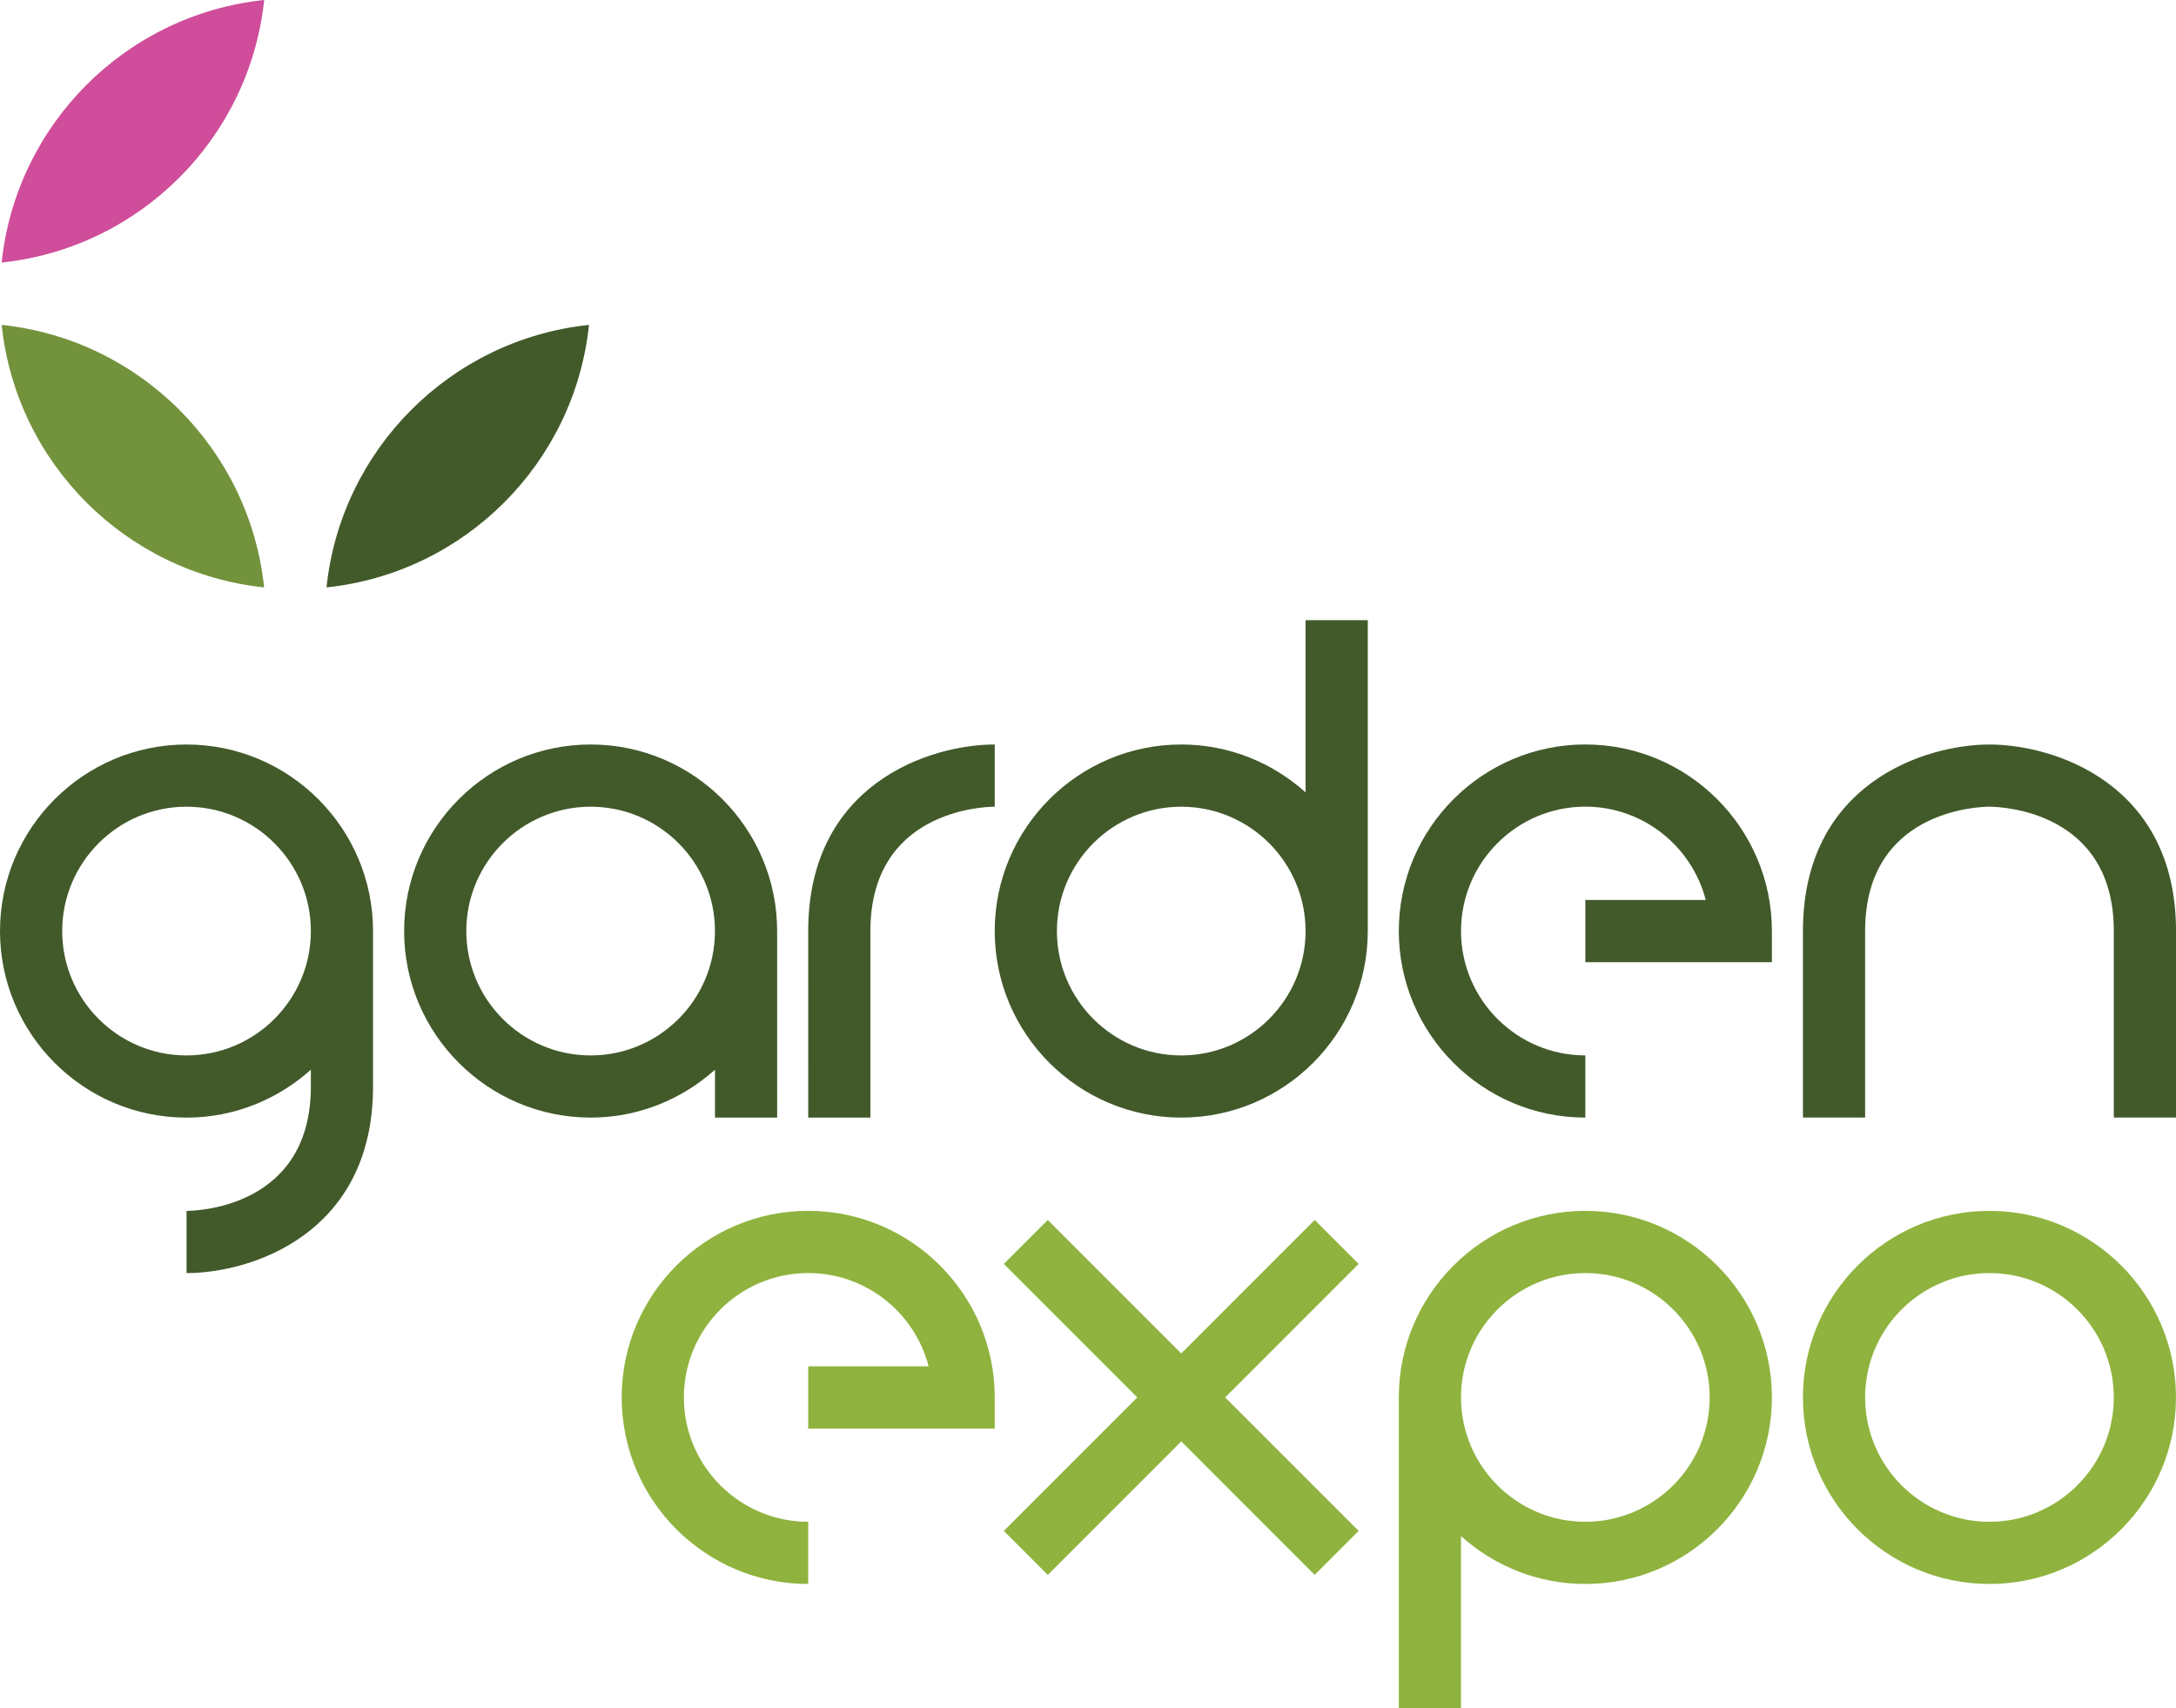
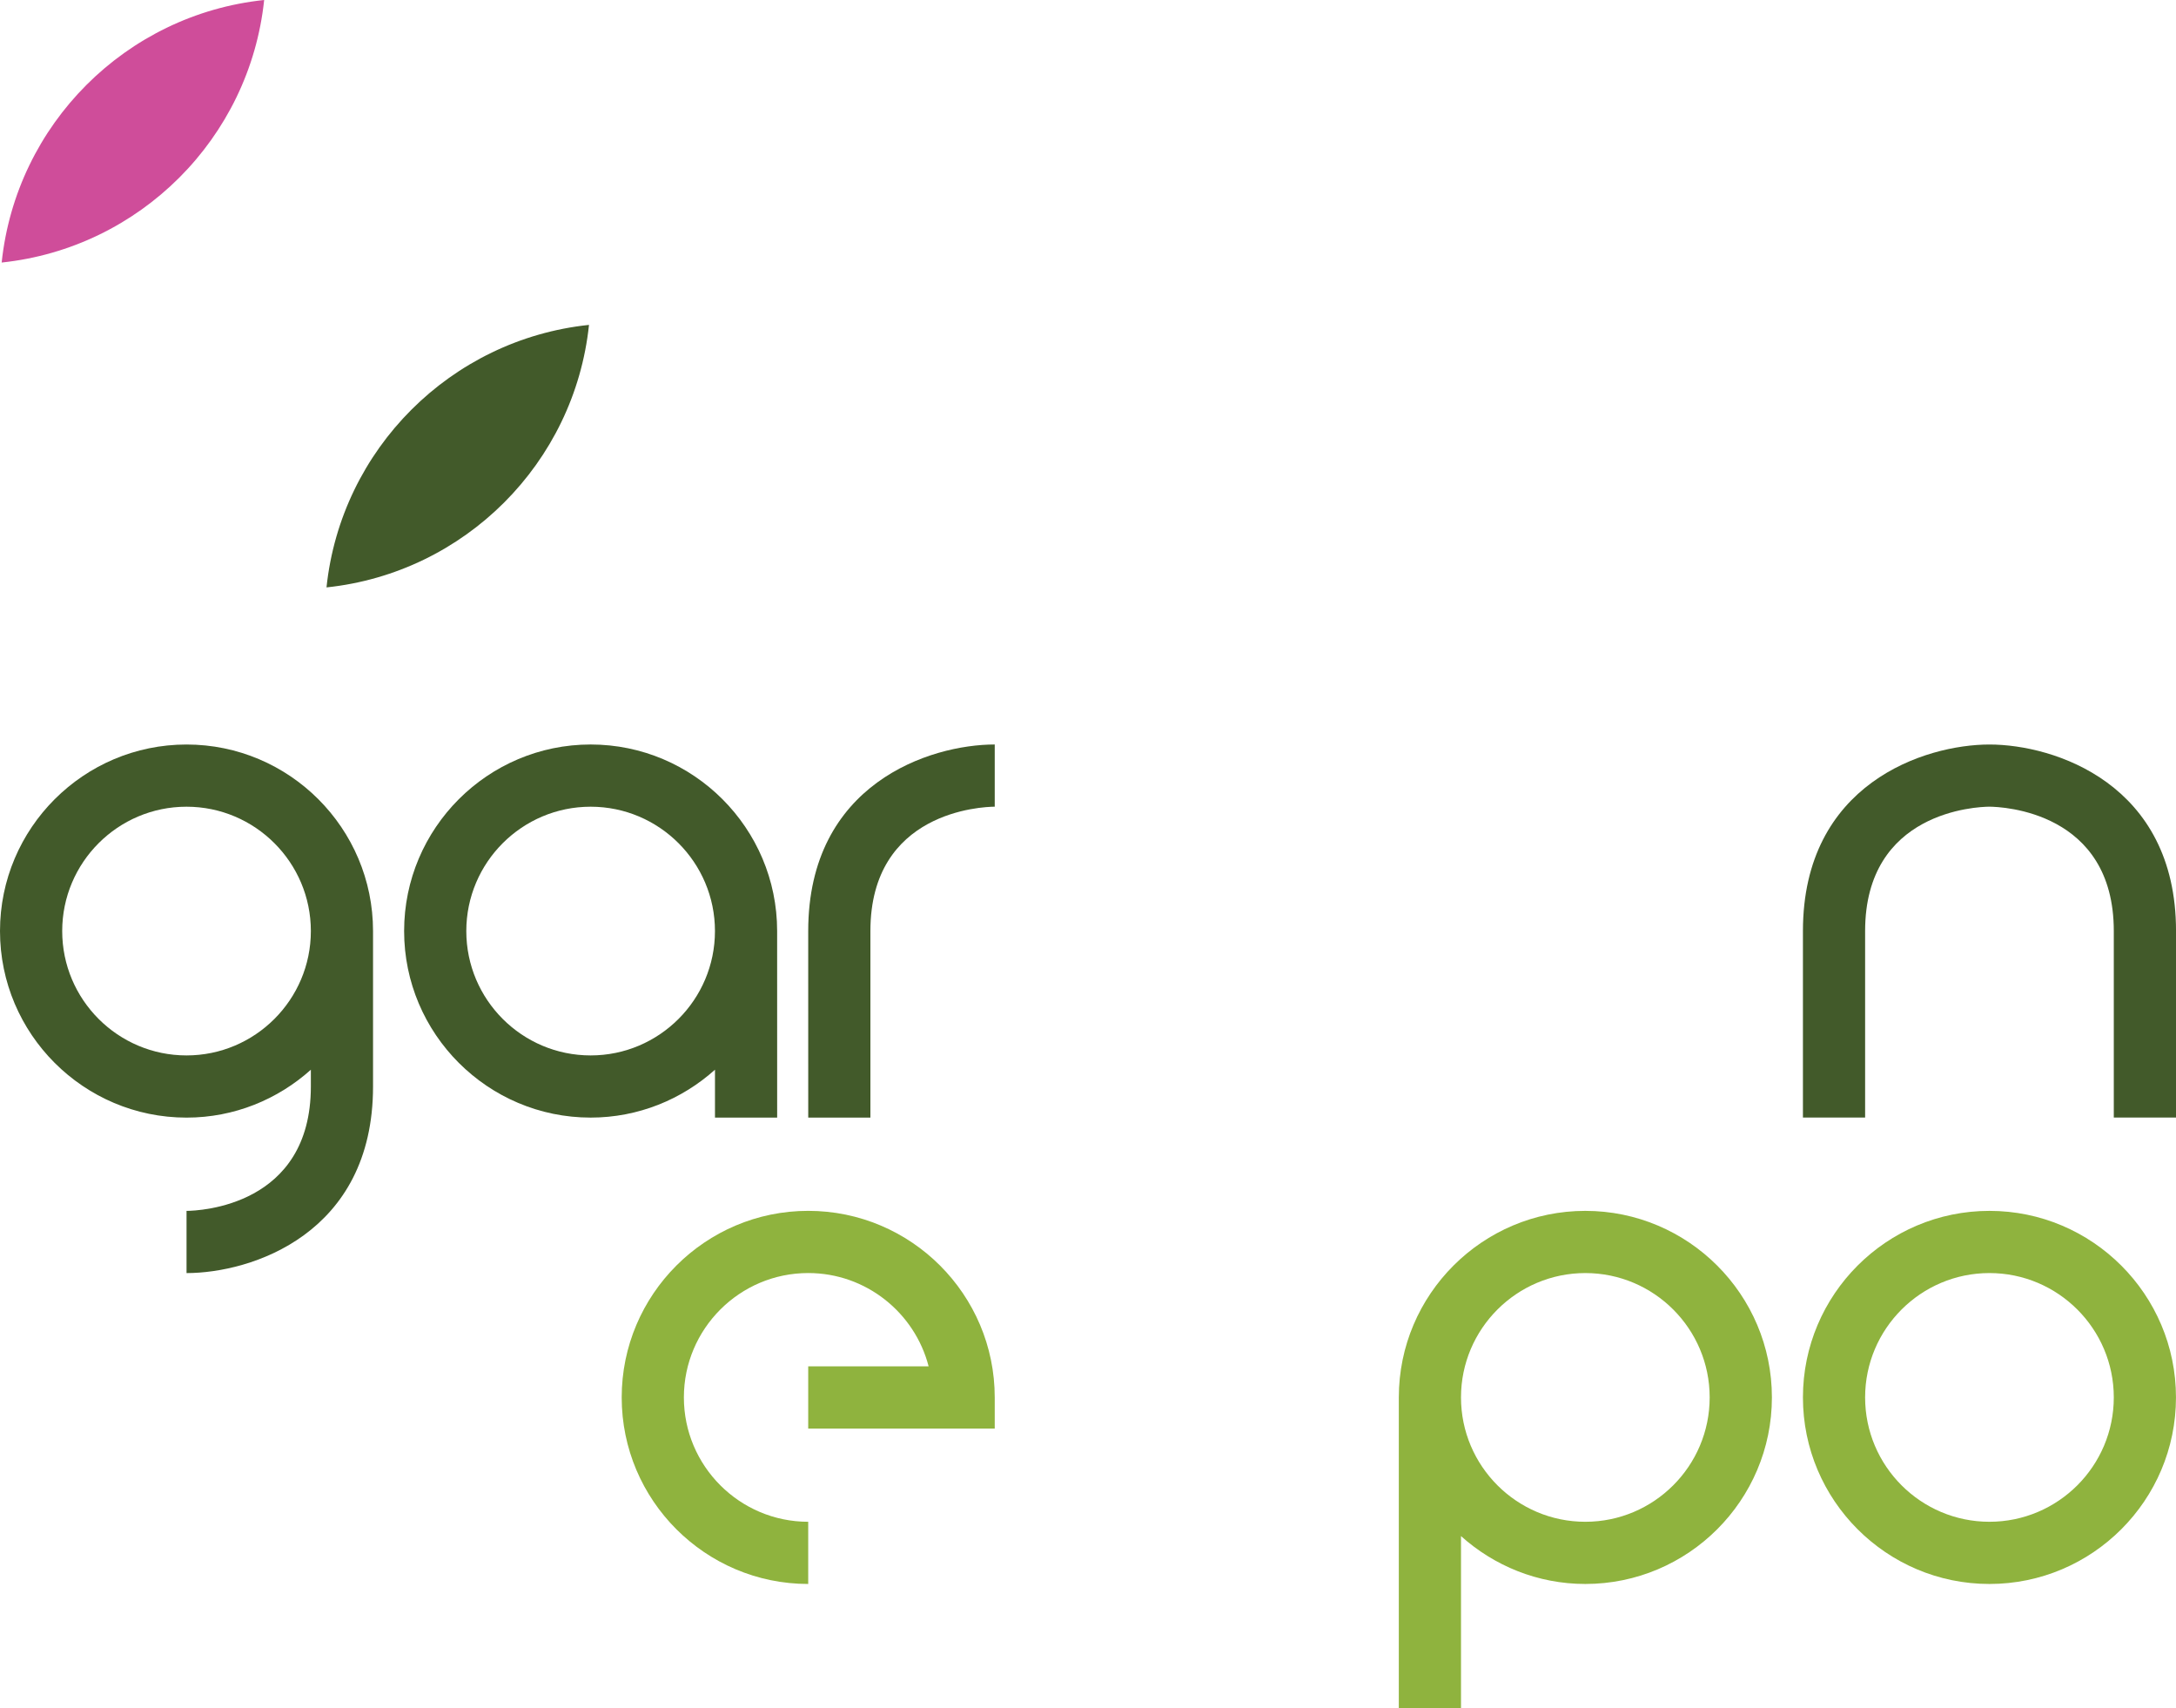
<svg xmlns="http://www.w3.org/2000/svg" version="1.1" id="Layer_1" x="0px" y="0px" width="94.03px" height="73.809px" viewBox="0 0 94.03 73.809" enable-background="new 0 0 94.03 73.809" xml:space="preserve">
-   <path fill="#425A2A" d="M68.506,48.286c-4.442,0-8.06-3.616-8.06-8.06c0-4.444,3.617-8.061,8.06-8.061  c4.444,0,8.062,3.616,8.062,8.061v1.344h-8.062v-2.688h5.203c-0.599-2.314-2.704-4.03-5.203-4.03c-2.962,0-5.372,2.411-5.372,5.374  c0,2.963,2.41,5.373,5.372,5.373V48.286z" />
  <path fill="#425A2A" d="M8.06,32.167c-4.444,0-8.06,3.616-8.06,8.06c0,4.443,3.616,8.06,8.06,8.06c2.064,0,3.945-0.788,5.373-2.069  v0.726c0,5.176-4.828,5.369-5.372,5.373v2.687c2.786,0,8.059-1.684,8.059-8.06v-6.716C16.12,35.782,12.503,32.167,8.06,32.167   M8.06,45.6c-2.963,0-5.372-2.41-5.372-5.373s2.409-5.373,5.372-5.373c2.962,0,5.373,2.41,5.373,5.373S11.022,45.6,8.06,45.6" />
  <path fill="#425A2A" d="M33.583,48.286l-0.001-8.06c0-4.444-3.616-8.06-8.059-8.06s-8.06,3.616-8.06,8.06  c0,4.443,3.617,8.06,8.06,8.06c2.064,0,3.945-0.788,5.373-2.069v2.069H33.583z M25.523,45.6c-2.963,0-5.373-2.41-5.373-5.373  s2.41-5.373,5.373-5.373s5.372,2.41,5.372,5.373S28.486,45.6,25.523,45.6" />
-   <path fill="#425A2A" d="M56.417,26.794v7.441c-1.428-1.282-3.309-2.069-5.373-2.069c-4.443,0-8.06,3.616-8.06,8.06  c0,4.443,3.617,8.06,8.06,8.06c4.443,0,8.061-3.616,8.061-8.06V26.794H56.417z M51.044,45.6c-2.963,0-5.373-2.41-5.373-5.373  s2.41-5.373,5.373-5.373c2.964,0,5.373,2.41,5.373,5.373S54.008,45.6,51.044,45.6" />
  <path fill="#425A2A" d="M34.926,48.287l-0.001-8.061c0-6.375,5.272-8.06,8.06-8.06v2.687c-0.545,0.005-5.373,0.197-5.373,5.373  v8.061H34.926z" />
  <path fill="#425A2A" d="M94.03,48.285h-2.688v-8.06c0-5.174-4.828-5.367-5.377-5.372c-0.539,0.005-5.369,0.198-5.369,5.372v8.06  h-2.687v-8.06c0-6.374,5.272-8.058,8.06-8.058c2.789,0,8.062,1.684,8.062,8.058V48.285z" />
  <path fill="#8FB33E" d="M34.925,68.436c-4.443,0-8.06-3.615-8.06-8.06s3.617-8.061,8.06-8.061c4.444,0,8.06,3.616,8.06,8.061v1.345  h-8.06v-2.688h5.203c-0.598-2.316-2.704-4.031-5.203-4.031c-2.962,0-5.373,2.411-5.373,5.374s2.411,5.373,5.373,5.373V68.436z" />
  <path fill="#8FB33E" d="M85.968,68.436c-4.443,0-8.059-3.615-8.059-8.06s3.615-8.06,8.059-8.06c4.445,0,8.061,3.615,8.061,8.06  S90.414,68.436,85.968,68.436 M85.968,55.003c-2.962,0-5.372,2.41-5.372,5.373c0,2.964,2.41,5.373,5.372,5.373  c2.964,0,5.374-2.409,5.374-5.373C91.342,57.413,88.932,55.003,85.968,55.003" />
-   <polygon fill="#8FB33E" points="58.71,54.609 56.81,52.71 51.044,58.477 45.277,52.71 43.377,54.609 49.144,60.376 43.377,66.143   45.277,68.043 51.044,62.276 56.81,68.043 58.71,66.143 52.943,60.376 " />
  <path fill="#8FB33E" d="M68.506,52.316c-4.444,0-8.06,3.615-8.06,8.06v13.433h2.687v-7.442c1.429,1.282,3.31,2.069,5.373,2.069  c4.444,0,8.062-3.614,8.062-8.06C76.568,55.932,72.951,52.316,68.506,52.316 M68.506,65.749c-2.963,0-5.373-2.41-5.373-5.373  s2.41-5.373,5.373-5.373c2.964,0,5.373,2.41,5.373,5.373S71.47,65.749,68.506,65.749" />
  <path fill="#CF4D9A" d="M11.415,0C5.441,0.626,0.699,5.371,0.072,11.343C6.042,10.715,10.788,5.972,11.415,0" />
-   <path fill="#73923C" d="M0.072,14.037c0.627,5.973,5.371,10.715,11.342,11.342C10.787,19.408,6.042,14.665,0.072,14.037" />
  <path fill="#425A2A" d="M14.109,25.379c5.973-0.627,10.716-5.371,11.343-11.342C19.48,14.664,14.736,19.408,14.109,25.379" />
</svg>